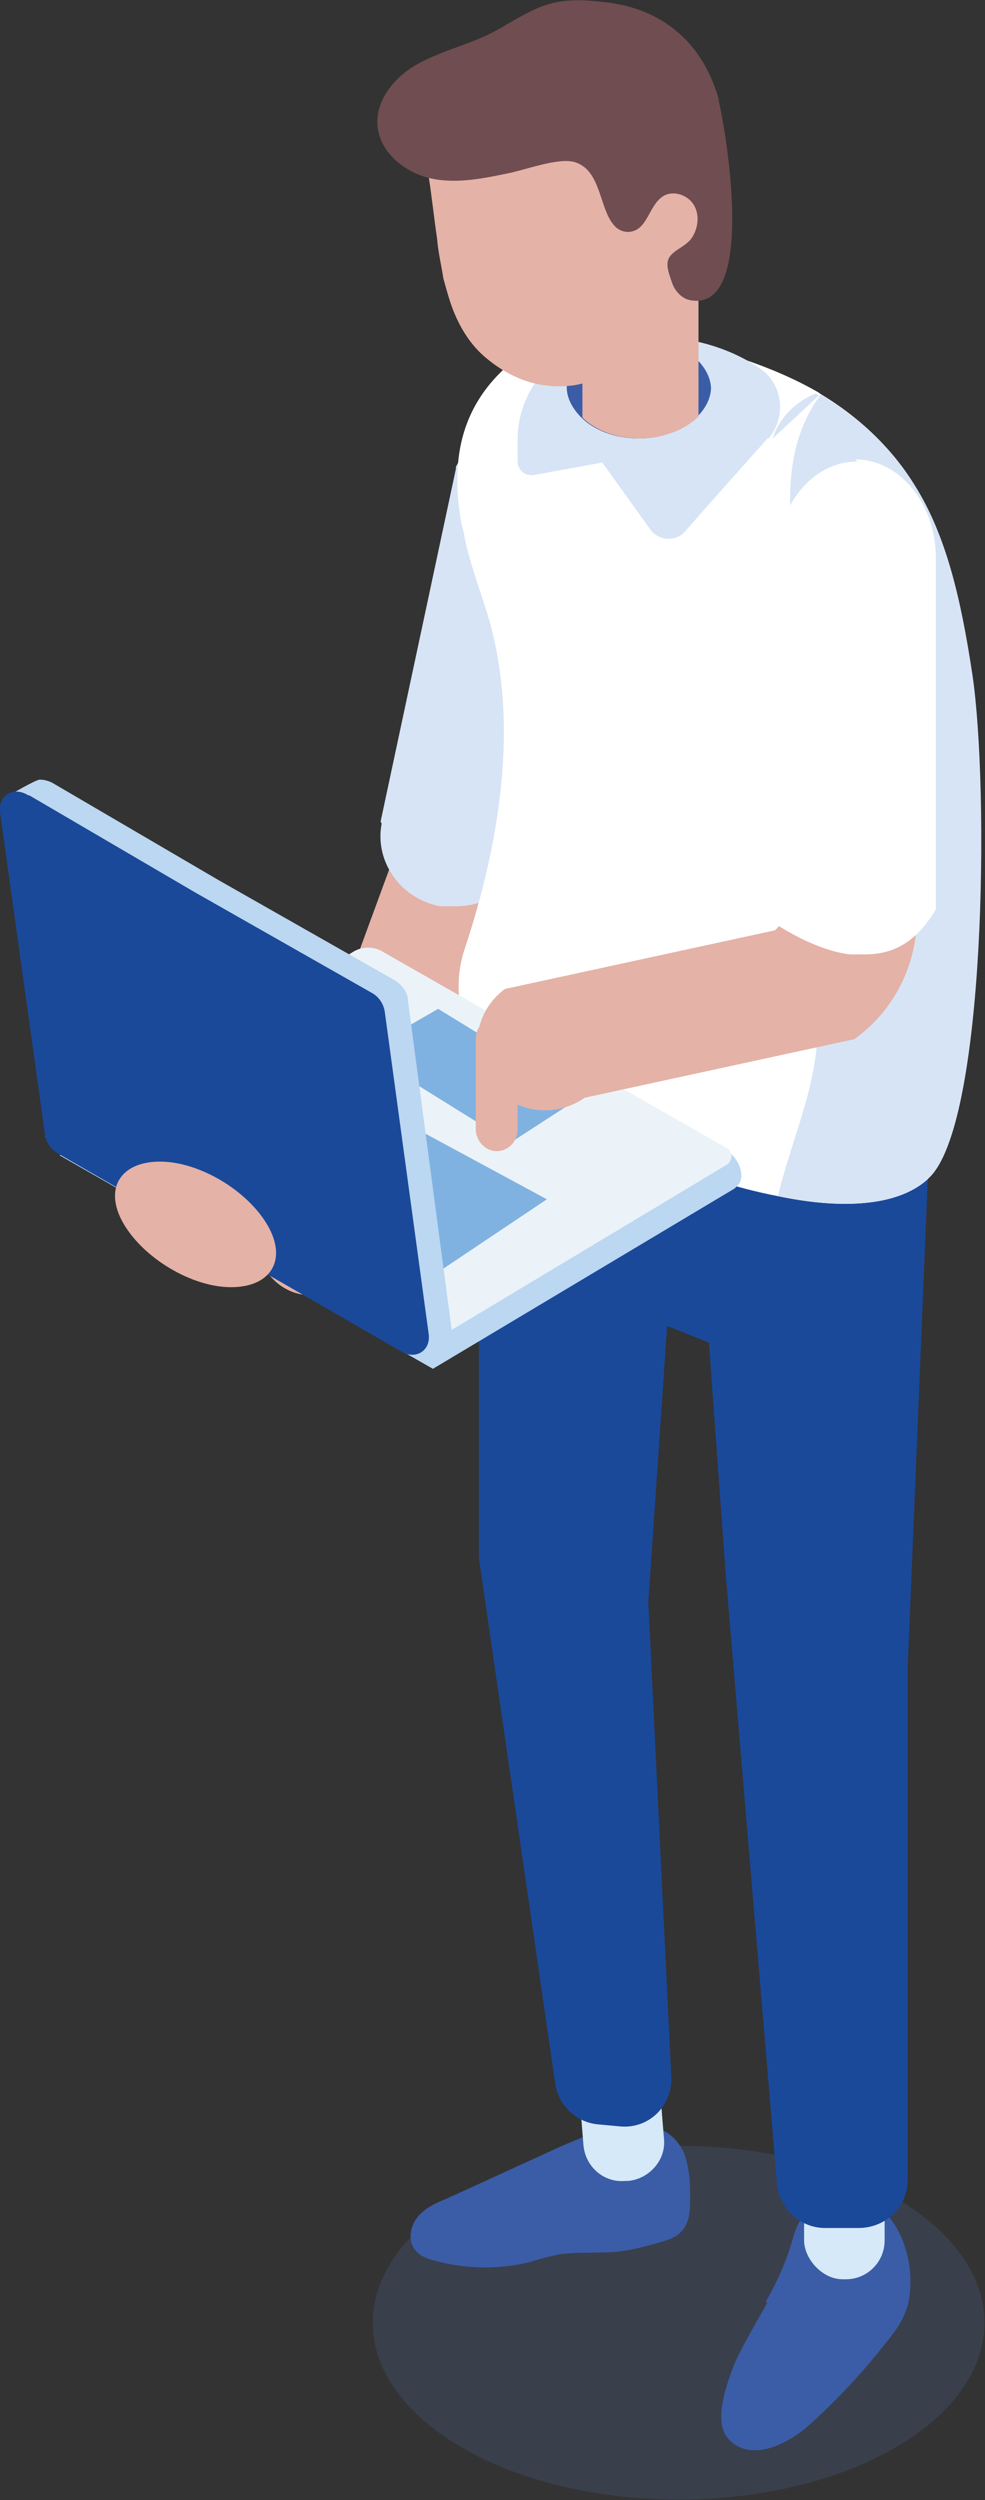
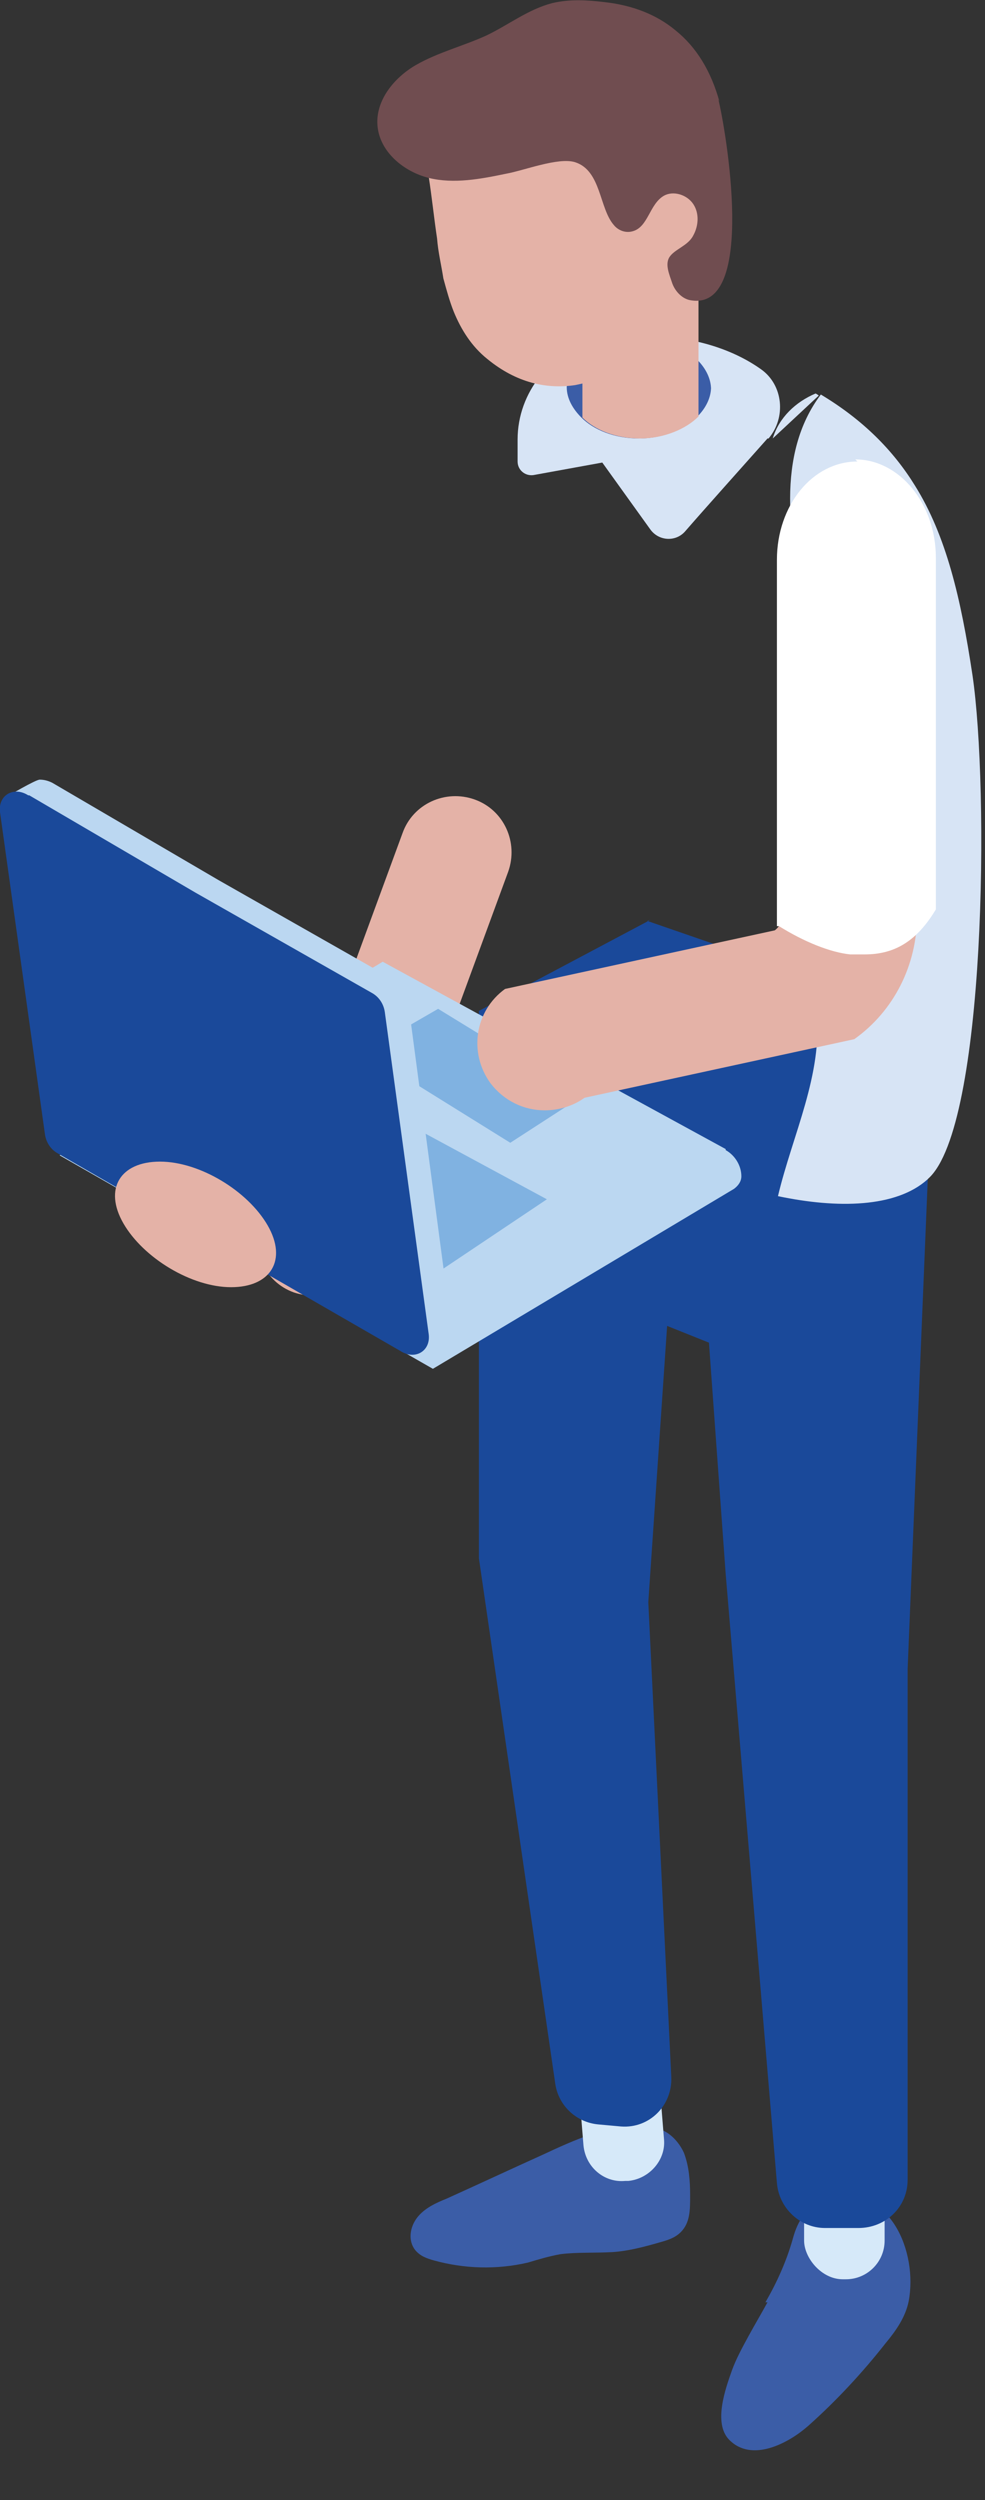
<svg xmlns="http://www.w3.org/2000/svg" id="_レイヤー_1" data-name="レイヤー_1" version="1.1" viewBox="0 0 94.2 238.9">
  <rect x="0" y="0" width="94.2" height="238.9" fill="#333333" stroke="none" />
  <defs>
    <style>
      .st0 {
        fill: #80b2e1;
      }

      .st1 {
        mix-blend-mode: multiply;
        opacity: .7;
      }

      .st2 {
        fill: #d6e9f9;
      }

      .st3 {
        isolation: isolate;
      }

      .st4 {
        fill: #1a499a;
      }

      .st5 {
        fill: #546cb0;
      }

      .st6 {
        fill: #704d50;
      }

      .st7 {
        fill: #fff;
      }

      .st8 {
        opacity: .2;
      }

      .st9 {
        fill: #3b5da7;
      }

      .st10 {
        fill: #d7e4f5;
      }

      .st11 {
        fill: #e4b2a7;
      }

      .st12 {
        fill: #bbd7f1;
      }

      .st13 {
        fill: #ebf3f8;
      }
    </style>
  </defs>
  <g class="st3">
    <g id="_レイヤー_11" data-name="_レイヤー_1">
      <g>
        <path class="st11" d="M29.9,123.8c2.2,0,4.3-1.3,5.1-3.5l13.6-37c1-2.8-.4-5.9-3.2-6.9-2.8-1-5.9.4-6.9,3.2l-13.6,37c-1,2.8.4,5.9,3.2,6.9.6.2,1.2.3,1.9.3h0Z" />
-         <path class="st10" d="M36.4,78.5l7.2-33.7v-.2c1.5-2.8,4.7-4.4,7.9-3.9,2,.3,3.6,1.4,4.8,3,1,1.5,1.4,3.3,1.1,5l-7.2,33.7v.2c-1.2,2.4-3.8,4-6.6,4s-.8,0-1.2,0c0,0-.2,0-.3,0-3.8-.7-6.3-4.3-5.6-7.9h0Z" />
        <g class="st8">
-           <path class="st5" d="M44.2,233.9c11.4,6.6,30,6.6,41.4,0s11.4-17.3,0-23.9c-11.4-6.6-30-6.6-41.4,0-11.4,6.6-11.4,17.3,0,23.9Z" />
-         </g>
+           </g>
        <path class="st9" d="M62.2,203.3c1.4,0,2.6,1.1,3.2,2.4.5,1.3.6,2.7.6,4.1s0,2.6-.9,3.5c-.6.6-1.4.8-2.1,1-1.4.4-2.9.8-4.4.9-1.7.1-3.4,0-5,.2-1.1.2-2.1.5-3.1.8-3,.7-6.1.6-9-.2-.7-.2-1.3-.4-1.8-1-.7-.9-.5-2.2.2-3.1.7-.9,1.8-1.4,2.8-1.8,3.1-1.4,6.1-2.8,9.2-4.2,3-1.4,6.1-2.8,9.5-2.9,1.1,0,2.5.5,2.4,1.5l-1.4-1.1h0Z" />
        <path class="st2" d="M60.1,208.4h-.3c-2,.2-3.8-1.3-4-3.4l-.5-6.2c-.2-2,1.4-3.8,3.4-4h.3c2-.2,3.8,1.3,4,3.4l.5,6.2c.2,2-1.4,3.8-3.4,4h0Z" />
        <path class="st9" d="M73.4,220c-.6,1.1-1.2,2.1-1.8,3.2-.6,1.1-1.2,2.2-1.6,3.3-.6,1.7-1.8,5-.3,6.6,2.2,2.3,5.8.3,7.6-1.3,2.7-2.4,5.2-5.1,7.4-7.9,1-1.2,1.9-2.5,2.2-4,.9-4.7-1.8-11.3-7.6-9.8-2.1.6-3,2-3.5,3.9-.6,2.1-1.5,4.1-2.6,6h0Z" />
        <rect class="st2" x="76.9" y="204.2" width="7.7" height="13.6" rx="3.7" ry="3.7" />
        <path class="st4" d="M61.9,88l19.4,6.7,7.8,8.9-2.3,55.9v48.8c0,2.6-2.1,4.6-4.7,4.6h-3.2c-2.4,0-4.4-1.9-4.6-4.3l-4.9-58.2-1.6-22.1-4-1.6-1.8,26.4,2.2,45.4c.1,2.7-2.1,4.9-4.8,4.7l-2.2-.2c-2.1-.2-3.8-1.8-4.1-3.9l-7.3-50.2v-52.3l16.4-8.7h0Z" />
        <g>
-           <path class="st7" d="M88.7,112.7c-3,2.7-8.6,2.8-14.3,1.6,0,0,0,0,0,0-6.3-1.2-12.8-3.9-16.5-6.2-.2-.2-1.3-.7-2.7-1.3-1.4-.7-3.3-1.6-5.1-2.5-5-2.5-7.4-8.2-5.7-13.5,3.6-10.8,5.4-22.8,1.9-33.1-.7-2.2-1.5-4.4-1.9-6.5,0-.3-.2-.7-.2-1.1v-1,1.3c-1.3-6.8-.2-13.2,7.5-17.7,1.5-.8,3.5-1.2,5.7-1.2s2.1,0,3.2.2c7.5,1.4,13.1,3.2,17.5,5.7,0,0,.2.1.3.2h0c4,2.4,6.9,5.3,9,8.8,3,4.8,4.4,10.8,5.5,18.1,1.6,10.8,1.3,43-4.2,48.1Z" />
          <path class="st10" d="M78.3,37.8l-4.4,4.1c.6-2,2.2-3.5,4.1-4.3,0,0,.2.1.3.2Z" />
          <path class="st10" d="M88.7,112.7c-3,2.7-8.6,2.8-14.3,1.6,1.4-5.9,4.3-11.6,3.7-17.7-.5-4.4-2.9-8.7-1.6-12.9.4-1.4,1.2-2.6,1.8-3.9,3-6.7.7-14.4-1.1-21.4-1.8-6.9-3-15,1.3-20.7,4,2.4,6.9,5.3,9,8.7,3,4.8,4.4,10.8,5.5,18.1,1.6,10.8,1.3,43.1-4.2,48.1Z" />
        </g>
        <path class="st10" d="M73.4,41.9c-2.4,2.7-5.9,6.6-7.9,8.9-.9,1-2.5.9-3.3-.2l-4.6-6.4-6.6,1.2c-.8.1-1.5-.5-1.5-1.3v-2.1c0-4.5,3.2-8.5,7.6-9.4,1.5-.3,3-.5,4.6-.5,4.4,0,8.3,1.2,11.1,3.2,2.1,1.5,2.4,4.6.7,6.6h0Z" />
        <path class="st9" d="M68,37c0,1-.5,2-1.3,2.8-1.2,1.2-3.3,2.1-5.6,2.1s-4.3-.8-5.5-2c-.8-.8-1.4-1.8-1.4-2.9s.5-2.1,1.4-2.9c0,0,.2-.2.3-.2,0,0,0,0,0,0,1-.8,2.3-1.4,3.8-1.6.2,0,.5,0,.7,0,.2,0,.5,0,.7,0,2.3,0,4.4.8,5.6,2.1.8.8,1.3,1.8,1.3,2.8h0Z" />
        <g>
          <path class="st11" d="M66.8,22.3v17.5c-1.2,1.2-3.3,2.1-5.6,2.1s-4.3-.8-5.5-2v-17.6h11.2,0Z" />
          <g class="st1">
            <path class="st11" d="M56,39.4h0l2.1-.9c3.3-1.4,5.7-4.3,6.3-7.9l.8-4.4,1-1.4h-.8s-4.4.3-4.4.3c-1.8,1.9-3.8,3.7-5.4,5.7,0,0,.4,8.6.4,8.6Z" />
          </g>
          <path class="st11" d="M67.5,20.8c0,.6-.6,1.3-1.3,2-.2.2-.5.5-.7.7,0,0,0,0,0,0-.2.2-.3.4-.4.5-.2.2-.3.5-.3.7,0,.9-.2,1.7-.3,2.5-.6,2.7-2,5-3.9,6.8-.4.4-.9.7-1.3,1-.9.6-2,1.2-3,1.5-.4.1-.8.2-1.3.3-2.7.4-5.6-.2-8.4-2.5-1.5-1.2-2.5-2.8-3.2-4.5-.4-1-.7-2.1-1-3.2-.2-1.3-.5-2.5-.6-3.8-.3-2-.5-4-.8-5.9-.1-.8-.2-1.6-.3-2.4-.1-.3-.2-.7-.2-1.1,0-1,.6-2.1,1.5-2.7,1.3-1,2.9-1.2,4.5-1.4,3.3-.2,6.6,0,9.7,1,3.1,1.1,5.8,3.2,7.3,6.1.7,1.3,3.9,2.8,4.1,4.3h0Z" />
          <path class="st6" d="M68.8,9.7c-.8-2.9-2.2-5.2-4.2-6.8-1.8-1.5-4.1-2.4-6.8-2.7-1.7-.2-3.3-.3-5,.1-2.3.6-4.2,2.1-6.3,3.1-2.2,1-4.6,1.6-6.7,2.8-2.1,1.2-3.9,3.4-3.7,5.8.2,2.5,2.5,4.4,4.9,5,2.4.6,5,.1,7.4-.4,1.7-.3,5-1.6,6.6-1.1,2.5.8,2.3,4.4,3.7,6,.4.5,1.1.8,1.8.6,1.5-.4,1.6-2.6,3-3.4.9-.5,2.2-.1,2.8.8.6.9.5,2.1,0,3-.5,1-1.8,1.3-2.3,2.1-.4.7,0,1.6.3,2.5.3.8,1,1.5,1.8,1.6,6.3,1,3.3-16.4,2.6-19.2h0Z" />
        </g>
        <path class="st12" d="M69.4,109.8l-32.8-17.9-30.9,18.5,35.7,20.4,28.8-17.2c.4-.3.7-.7.7-1.2h0c0-1-.6-2-1.5-2.5h0Z" />
-         <path class="st13" d="M40,129L4.3,108.6l29.4-17.6c.9-.6,2.1-.6,3,0l32.8,18.7c.6.3.6,1.2,0,1.6l-29.5,17.7h0Z" />
        <polygon class="st0" points="23.6 99.1 52.3 114.6 40.5 122.5 12.7 106.5 23.6 99.1" />
        <polygon class="st0" points="55.6 104.8 41.9 96.4 34.8 100.5 48.8 109.2 55.6 104.8" />
        <path class="st12" d="M43.2,127.1l-4.2-31.6c0-.7-.6-1.4-1.2-1.8,0,0-16.9-9.6-16.9-9.6l-15.9-9.3c-.4-.2-.8-.3-1.2-.3h0c-.4,0-3.1,1.6-3.1,1.6l1.8.9,4.1,30.2c0,.7.6,1.4,1.2,1.8l31.5,20.1c1.4.8,3.8-1.1,4-1.9h0Z" />
        <path class="st4" d="M2.8,76l15.9,9.3,16.9,9.6c.7.4,1.1,1.1,1.2,1.8l4.2,30.8c.2,1.6-1.3,2.5-2.7,1.6L5.5,110.2c-.7-.4-1.1-1.1-1.2-1.8L0,77.6c-.2-1.6,1.3-2.5,2.7-1.6Z" />
        <path class="st11" d="M87.7,52.4v35.1c0,4.7-2.2,9.1-6,11.8l-25.8,5.6c-1.1.8-2.5,1.2-3.8,1.2-2,0-3.9-.9-5.2-2.6-2.1-2.9-1.5-6.9,1.4-9l25.8-5.6c.4-.3.7-.8.7-1.4v-35.1c0-3.6,2.9-6.4,6.4-6.4s6.4,2.9,6.4,6.4h0Z" />
        <path class="st7" d="M81.8,43.9c4.2,0,7.7,4.2,7.7,9.4v33.6h0c-1.8,3-3.9,4.3-6.8,4.3s-.9,0-1.4,0c-1.9-.2-4.4-1.2-6.8-2.7h-.2v-35c0-5.2,3.4-9.4,7.7-9.4h0Z" />
-         <path class="st11" d="M47.5,110h0c1.1,0,2-.9,2-2.1v-8.6c0-1.1-.9-2.1-2-2.1h0c-1.1,0-2,.9-2,2.1v8.6c0,1.1.9,2.1,2,2.1Z" />
        <path class="st11" d="M25.6,117.1c-1.9-3.3-6.5-6.1-10.3-6.1s-5.4,2.6-3.5,5.9,6.5,6.1,10.3,6.1,5.4-2.6,3.5-5.9Z" />
      </g>
    </g>
  </g>
</svg>